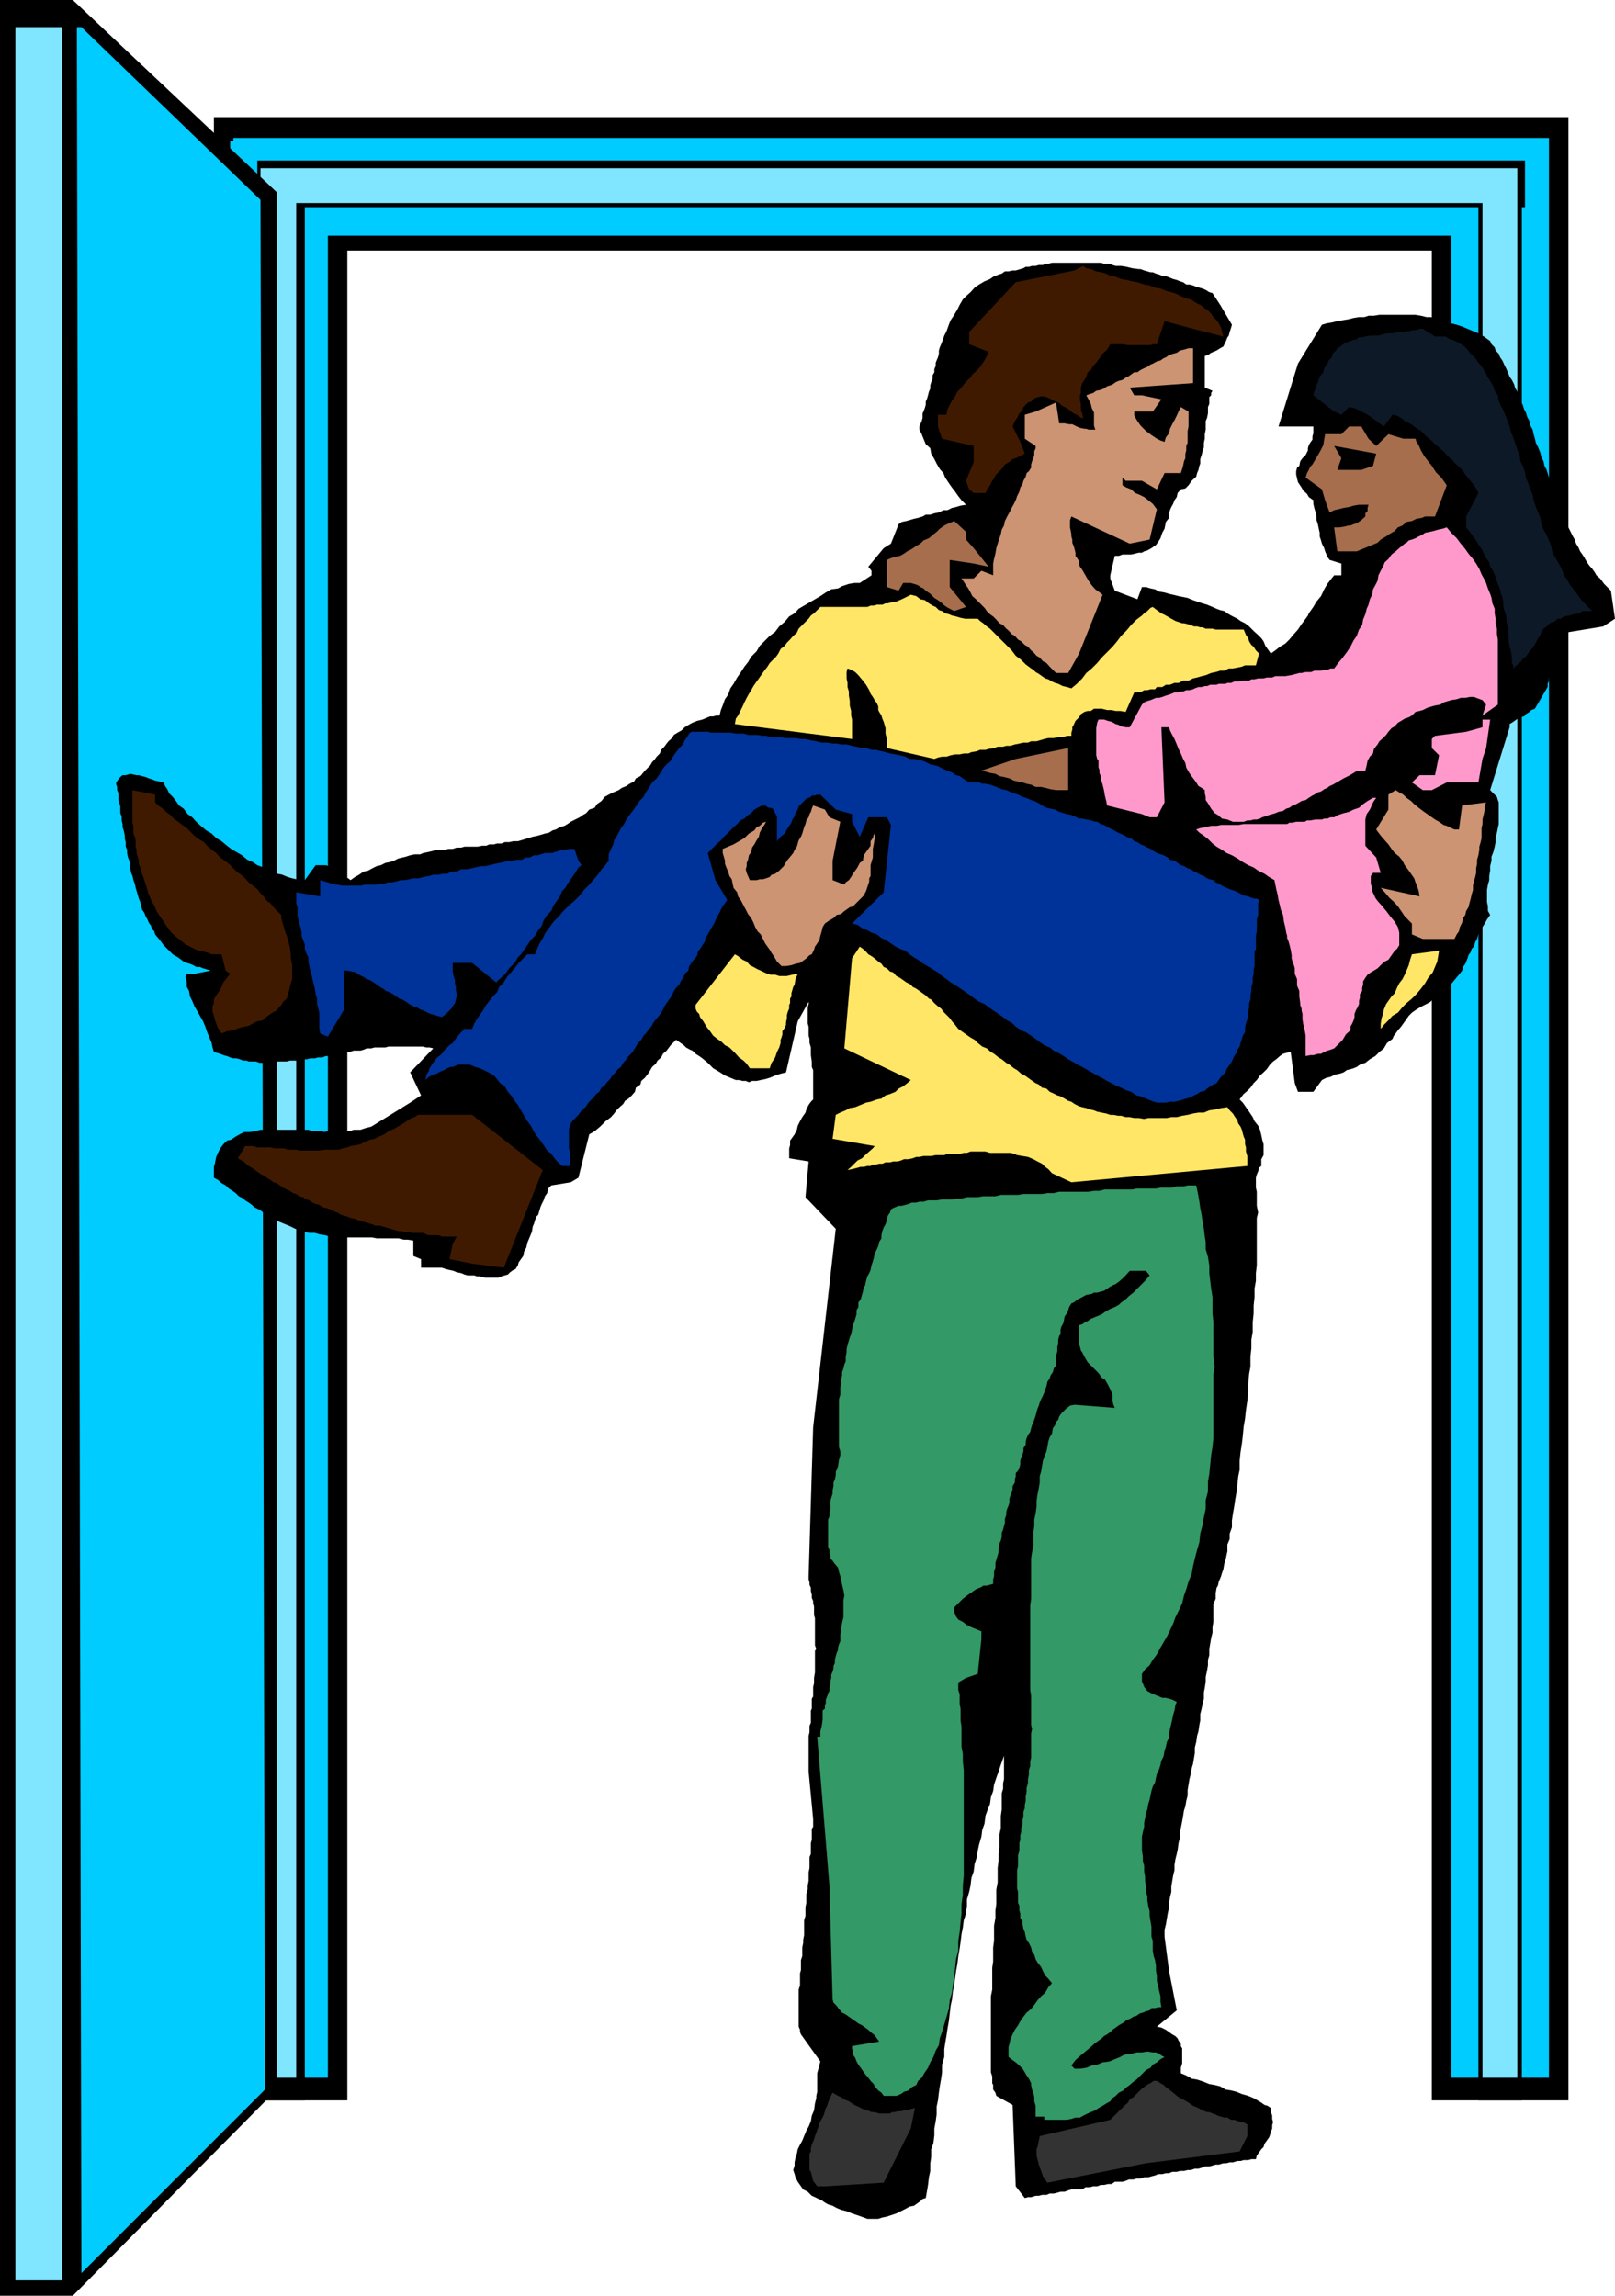
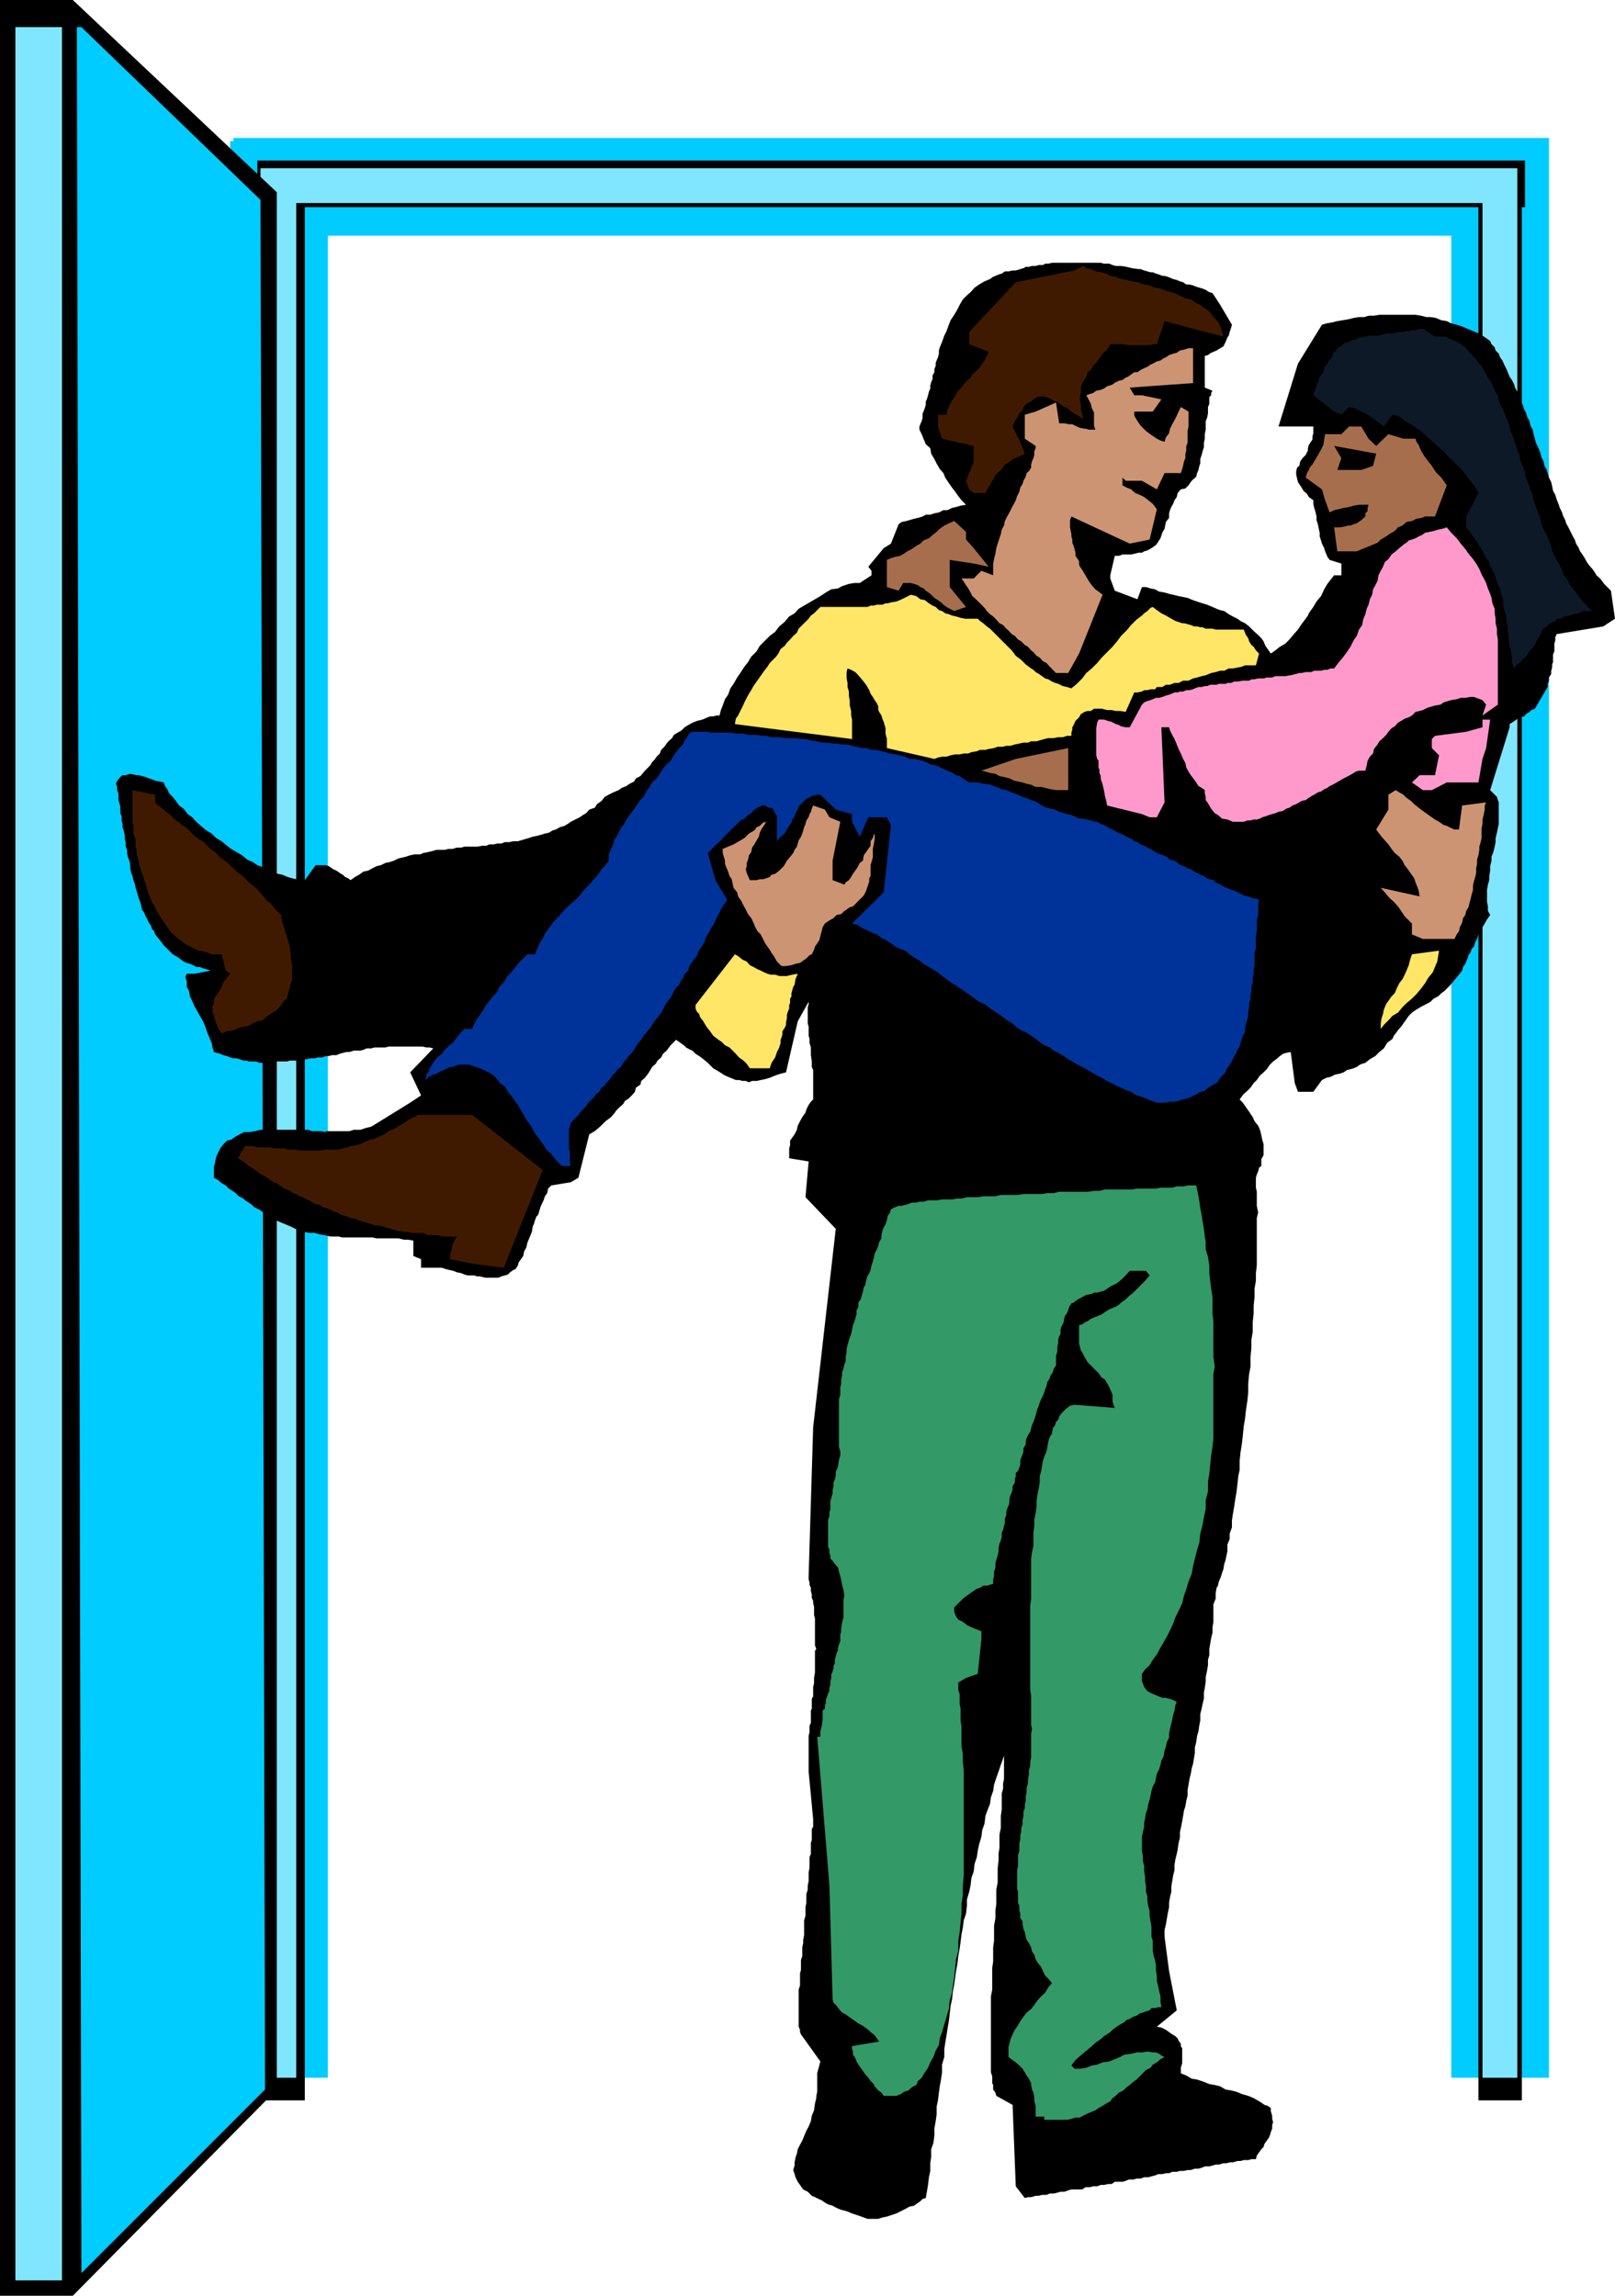
<svg xmlns="http://www.w3.org/2000/svg" width="357.102" height="507.602">
-   <path d="M316.602 25.902H346.8v438.5h-30.2v-409H76.8v409H47.3v-438.5h269.3" />
  <path fill="#0cf" d="M51.602 31.2h-.704v428.202H72.5v-407.3h248.398v407.3H342.5V30.5H51.602v.7" />
  <path d="M56.898 45.8V35.5H337.2v10.3h-.699v418.602h-9.602V45.801h-259.5v418.601h-10.5V45.801" />
  <path fill="#80e6ff" d="M60.2 37.2h-2.598v422.202H65.5v-414.5h262.3v414.5h7.7V37.2H60.2" />
  <path d="M0 0h16.102l45.097 42.5V462l-45.097 45.602H0V0" />
  <path fill="#0cf" d="M17 6h1l39.602 38.2 1 417.8L18 502.602 17 6" />
  <path fill="#80e6ff" d="M3.398 6H13.7v498.2H3.4V6" />
  <path d="m191 490.3-1.398-.5-1.204-.398-1.199-.5-1.199-.3-1-.403-.898-.5-1-.297-.704-.402-.699-.5-.699-.3-.8-.4-.7-.3-.898-.898-1-.5-.704-1-.5-.7-.5-1-.199-.703-.3-.898.3-1v-.7l.2-1 .3-.902.2-1 .5-1 .5-.898.402-1 .5-1.2.5-.902.5-1.199.199-1.2.5-1.198.2-1.5.3-1.2v-.5l.2-.902v-4.098l.698-2.601-4.296-6-.204-.5v-.5l-.296-.7v-8.199l.296-.902v-2.7l.204-.698v-2.2l.296-.902v-1.898l.204-1v-.7l.199-1v-3.3l.3-1v-1.903l.2-1v-1.898l.3-1v-.899l.2-1V414l.199-1v-2.398l.3-.7V407.5l.2-.7v-2.398l.3-.5V402.2l-1-10.5v-7.898l.2-.801v-1.398l.3-.7V378.2l.2-.398v-2.2l.3-.5V373l.2-.8V371l.2-1.2V365l.3-.398-.3-.801v-6l-.2-.7V355.2l-.2-.699v-.5l-.3-.7v-.698l-.2-.801v-.7l-.3-.699v-.5l-.2-.703v-.699l1-32.898 5-43.903-6.698-7 .699-7.898-4.301-.7v-2.199l.2-.703v-1l1-1.398.5-1 .198-.899.5-1 .5-.902.704-1 .199-.7.5-1 .5-.698.5-.5v-6.5l-.301-.7V234.7l-.2-1.398v-1.7l-.3-1v-.902l-.2-.699v-2l-.198-.7v-3.6l.199-.7v-.5l-2.403 4.3-2.597 11.302-1.2.3-1.203.399-1.199.5-1 .3-1 .2-.898.199h-1l-.7.3-.703-.3h-.699l-.8-.2h-.7l-2.398-1-1.403-.898-1.199-.703-1.199-1.2-1.2-1-.698-.5-.801-.5-.7-.7-.5-.198-.902-.5-.5-.5-1-.7-.699-.5-1.2 1.2-.902 1.199-.796.699-.403.8-.8.7-.399.7-.8.702-.4.7-.5.8-.698.899-.801.699-.2.8-1 .7-.203.902-.699.797-.699.703-.8.5-.4.7-.8.699-.7.699-.5.7-.698.8-1.204.902-1.199 1.2-1.199 1-1.2.699-2.402 9.601-1.699 1-4.3.7-.7.699-.199 1-.5.699-.3.902-.4.797-.3.703-.2.7-.3 1-.398.398-.301.8-.2.7-.3.7-.2 1.202-1 2.399-.203 1-.5.898-.199 1-.5.703-.5.7-.199.699-.5.8-.5.2-.7.5-.5.5-.698.199-.704.2-.699.3h-2.898l-1.2-.3h-.703l-.5-.2h-1.5l-.699-.2-.699-.3-1-.2-.7-.3-.902-.2-.796-.198-.903-.301h-4.597v-1.899l-1.704-.703v-3.398l-1.199-.2h-.898l-1.2-.3h-4.8l-1-.2h-6.7l-.703-.199H73l-1.2-.3-1.198-.2-1-.3h-1.204l-1-.2-.898-.5-1.2-.203-1-.5-1.198-.5-1.204-.5-.898-.398-1.2-.801-1-.398-1.198-1-1.403-.7-.5-.5-.699-.5-.8-.5-.4-.402-1-.5-.698-.7-.704-.5-.796-.5-.704-.698-.898-.5-.8-.7-.9-.5V258l.2-.7.3-1.5.4-.898.5-1 .698-.902.801-.8.903-.2 1-.7.898-.5 1-.5h1.2l1.198-.198 1.204-.301h10.597l.7.3H71l.8.2.4-.2h5.1l.9-.3h1.5l1.198-.399 1.204-.3 8.597-5.301 2.403-1.602-2.403-5.097 5.102-5.301-.801-.2h-.7l-.902-.199h-7.5l-.699.2h-2.398l-.7.199h-1l-.703.3-.699.2h-1.5l-.898.3h-.7l-.8.2-.7.199-.703.3h-1l-.699.2H72l-.7.3h-1l-.698.2h-1l-.704.2H66.5l-.7.3h-1.698l-.704.2H61l-.8.3h-2.802l-.796-.3H55l-.5-.2h-.7l-.8-.3-.7-.2h-.698l-.704-.2-.699-.3-.8-.2-.7-.3-1.398-.398-.301-1-.2-1-.5-1.2-.5-1.203-.402-1.199-.5-1.2-.699-1.198-.5-.903L43 222.5l-.5-1.2-.5-1-.2-1.198-.5-.903V217l-.3-1 .3-.7H43l3.602-.698-1-.301-.704-.2-.699-.3h-.8l-.7-.399-.699-.3-.7-.2-.698-.3-1.204-.903L38.2 211l-2-2-.898-1.2-1-1.198-.2-.7-.5-.5-.203-.703-.5-.699-.296-.7-.403-.698-.3-.801-.5-.7-.2-.902-.199-.797-.3-.703-.2-.699-.3-1-.2-.7-.2-.898-.3-.8-.2-.903L29 193l-.2-1v-.7l-.198-1-.301-.698-.2-1v-.7l-.3-.703v-1l-.2-.699v-.7l-.203-1-.296-.898v-.703l-.204-.797v-.902l-.296-.7v-1.5l-.204-.698-.199-.7v-1.5l-.3-.703V174l-.2-.5v-.5l.5-.7.403-.5.5-.398h.699l1-.3 1.398.3h.5l.7.2.8.199.7.3.703.2.699.3 1 .2.898.199.301.8.5.7.398.902.801.797.7.903.703 1 1 .699L41.5 180l1 .7.898 1 1 .902 1.204 1 1.199.699 1 1L49 186l1.2 1 .902.7 1.199.702 1.199.7 1.2 1 1.198.5 1 .699 1.403.5 1 .398.898.5 1.2.5 1 .203 1.203.5 1 .297.898.203h1l.898.2 2.403-3.301H72l.7.199 1 .7.698.3 1 .7.403.202.5.5.699.297.5.403 1-.7.898-.5 1-.703 1-.199.903-.5 1-.5.898-.2 1-.5 1-.198.903-.301 1-.5.898-.2.8-.199.9-.3 1-.2h1.198l.704-.3 1-.2.898-.203 1-.297h1.898l.704-.203h1l.898-.297h1l.7-.203h2.902l1-.199h.898l.7-.3h1l.698-.2h1l.704-.3h1l.898-.2h1l.7-.2 1-.3.698-.2.903-.3 1-.2.699-.198 1-.301.898-.2.801-.5.7-.199.902-.5 1-.3.699-.403.7-.5 2-1 .698-.5.704-.398.699-.801 1.199-.398.5-.801 1-.7.7-.902.902-.5 1-.5 1.199-.5.699-.5 1-.398.7-.5 1-.5.402-.7 1-.5 1-1.199 1.199-1.203.398-.699.5-.5.5-.7.7-.698.3-.801.7-.7.5-.699.402-.5.8-.703.399-.699.8-.5.9-.5.698-.7.801-.5.903-.5 1-.398 1.199-.3 1.199-.5.5-.2h.7l.698-.203h.704l.296-1.199.403-1 .5-1.398.699-1 .5-1.403.7-1 .8-1.398.7-1 .902-1.399.796-1 .704-1.203L167.3 144l.699-1.2 2.2-2.198 1.198-.903.903-1.199 1.199-1 1-1.2 1.2-.698.902-1 1.199-.7 1.2-.702 2.398-1.398 1.204-.801 1.199-.7 1.5-.198.898-.5 1.5-.5 1.2-.2h1.203l2.597-1.703v-1l-.699-.898 3.398-4.102 1.602-1 1.7-4.297.698-.5 1-.203.704-.199 1-.3.898-.2 1-.3.7-.4h1l.902-.3 1-.2 1-.5h.898l1-.5.898-.198 1-.301 1.204-.2-1-1-.704-.902-.699-1-.699-.898-.7-1-.8-1.2-.398-1-.801-.902-.7-1.199-.5-1-.703-1.2-.199-1.198-1-.903-.5-1.199-.398-1-.5-1v-.7l.199-.5.3-.698.2-.7v-1l.2-.402.3-.8.2-.7v-.7l.3-.698.2-.7.198-.8.301-.7V85.2l.2-.699.3-.7V83l.403-.7v-.698l.296-.7V80.2l.204-.5.296-.699.204-.8v-.7l.199-.7.3-.698.2-.5.5-1.403.5-1 .5-1.398.398-1 .801-1.2.7-1.199.5-1 .698-1.203.903-.898.8-.7.899-1 1-.699 1.2-.703 1.198-.5.704-.5.5-.199.699-.3.699-.2.7-.5h.8l.898-.2h.704l1-.3.699-.2.5-.3h.699l.7-.2h.8l.7-.198h.902l.5-.301h.699l.8-.2h10.797l.704.2h1.199l.699.3.7.2h1.198l1.204.199 1.199.3 1.5.2h.398l.801.3 1.398.4h.5l.704.3.699.2.699.3h.5l.7.2.5.202.698.297.801.203.7.297.703.203.699.5H263l.8.2.7.3 1.398.399.704.3.796.5.704.2 1.699 2.601 2.597 4.399-.199.699-.3.902-.2.797-.3.403-.399 1-.5 1-.7.398-.8.5-.7.3-.5.2-.698.5-.704.2v7l1.704.702-.301.5v.5l-.403.399v1.5l-.296.699v1.402l-.204 1-.296.7V95l-.204 1v1l-.199.902v1l-.3.899-.2.8-.3.899v1l-.2.5-.199.902-.3.7-.2.8-1 .899-.7 1-.698.699-1 .2-.704.8-.199.902-.5.7-.3.8-.399.7-.3.699-.2.699v1l-.7.902-.3 1.5-.5.899-.398 1.199-.5.8-.5.7-1 .7-.903.5-.699.202-.5.297h-.7l-.8.203-.898.2h-1.903l-.8.3h-.899l-1 4.297v.703l1 2.7 5 1.898 1-2.7h.898l1 .302 1 .199.903.5 1.199.199 1 .3.898.2 1.204.3 2 .4 1.199.5.898.3 1.2.402 1 .297 1.203.5.898.403.8.3.9.2 1 .699.902.5 1 .5.699.5 1 .5.898.699 1.2 1.2.8.702.7.7.5.699.402 1 .5.699.699 1 1-.7 1-.8 1.2-.7.902-.898 1-1.203.898-1 .8-1.199.9-1.2.5-.698.198-.5.5-.7.5-.703.704-1.199 1-1.2.699-1.5.699-1.198.7-.903.8-1h1.602v-2.597L294 123.8l-.5-.7-.2-.5-.3-.699-.2-.703-.5-1-.198-.699-.301-.898v-.801l-.2-.899-.203-1-.296-.902v-.8l-.204-.9-.296-1-.204-.898v-.8l-1-.7-.398-.703-.8-.699-.4-.7-.8-1.198-.2-.801-.198-.899v-.703l.199-.797.5-.402.199-1 .5-.7.7-.698.5-1v-.5l.198-.7.301-.5.5-.703V96.5l.2-.7v-1.5h-7.7L287 80.403l5.3-8.601 1-.301 1.2-.2 1.2-.3 1.198-.2 1.204-.198 1.199-.301 1.199-.2h1.2l.902-.3h1.199l1.199-.2h8l1.2.2 1.198.3h.903l1.199.2 1.2.5 1.198.199 1 .5 1.204.3 1.199.4 3.597 1.5 1.204.702 1.398 1 .3.7.7.699.2.699.698.7.301.8.5.7.403.902.5 1 .296.699.403 1 .5.699.5 1 .199.7.5.902.3 1 .4 1 .5.898.3 1 .398.7.301 1 .5.902.2 1 .5.898.203 1 .296 1 .204.902.5 1 .5 1.2.199.898.5 1 .199 1 .5.902.2.7.3 1 .5 1 .2.898.198 1 .5.902.301 1 .403 1 .296.899.5 1 .204.699.5 1 .199.7.5.902 1 2 .398.699.301.898.5.801.398.902.5.7.5.8.5.899.5.699.704.8.5.7.398.7.8.702.4.5.5.7 1.5 1.5.902 6.199-2.602 1.699-10.3 1.7-.302.702v.7l-.199.699V144l-.3.7v1.702l-.2.5v.7l-.199.699V149l-.5.8v.7l-.3.7v.702l-2.098 3.598-.704 1.2-.796.3-.403.402-.8.5-.399.5-1 .2-1.398 1-.801.5v.699l-4.301 13.898.7.703.8.797.2.703.198.5v4.797l-.199.903-.199 1-.3 1.199v.898l-.2 1-.3 1.203-.4 1v.899l-.3 1.199v1l-.2 1.2v.902l-.3 1-.2 1.199v2.601l.2 1v1l.5.899-.7 1-.5.898-.5.801-.402.902-.5.7-.296 1-.403.699-.3 1-.5.5-.2.699-.5.7-.199.702-.3.7-.2.5-.5.699-.2.8-.698.899-1 1.2-1 1.202-1.204 1.2-.699.5-.699.699-1 .5-.7.699-.902.5-1 .5-1.199.7-1 .702-.699.7-.7 1-1 1.398-.698.8-.5.7-.403.5-.3.7-1.2.902L306 231.8l-1 .8-.898.899-1.204.7-1 .8-.699.2-.5.202-.699.5-.7.297-.698.203-.801.2-.7.5-.902.3-1 .2-1 .5-.898.199-1 .5-1.903 2.601H287l-.7-1.902-.902-6.898-1 .199-.699.199-.699.5-.8.7-.7.5-.7.702-.698 1-.704.7-.796.699-.704 1-.699.699-.699 1-.7.7-.8.702-.398.5-.5.7.699.699 1.398 2L277 247l.398.902.801 1 .403.899.296 1.199.204 1 .296 1v2.402l-.5.899v1.5l-.5.398-.199.801-.3.7-.2.702v2.2l.2.898v3.102l.3 1.5-.3 1.199v10.5l-.2 1.699v1.7l-.3 1.702v1.899l-.2 1.898v1.703l-.199 1.899v2.199l-.3 1.7v1.902l-.2 1.898v2.2l-.3 1.6-.2 2.2v1.902l-.2 1.899-.3 2-.2 1.898-.3 1.703-.2 2.098-.198 1.7-.301 1.902-.2 1.898v2l-.3 1.402-.2 1.899-.203 1.699-.296 1.7-.204 1.402-.296 1.699-.204 1.398v1.5l-.5 1.403v1.199l-.5 1.199v1.5l-.199.902-.199 1-.3.899-.2 1.199-.3.8-.2.7-.2.5-.3.7-.2.902-.3.5-.2 1.199v1.199l-.5 1.2v3.902l-.198 1.199V361l-.301 1.2-.2 1.202-.203 1.2V366l-.296 1v1.2l-.204 1.202-.296 1.399v1l-.204 1.398-.199 1v1.403l-.3 1.199-.2 1-.3 1.199v1.402l-.2 1-.199 1.399-.3 1-.2 1.398-.3 1.203v1.2l-.4 2.398-.3 1-.2 1.2-.3 1.202-.398 2.399V397l-.301 1.2-.2 1.202-.3.899-.2 1.199-.203 1.2-.296 1.5-.204.902v1.199l-.296 1.199-.204 1.5-.199.902-.3 1.2-.2 1.199v1.199l-.3 1.2-.2 1.202-.199 1.2v1.199l-.3 1.199-.2 1.2v1l-.3 1.402-.4 2.398-.3 1.2v1.5l1 7.6 1.7 8.7-4.4 3.602 1 .199 1 .5 1.4 1 .698.398.5.5.204.5.5.703v.5l.296.5v3.297l-.296 1v1.203l1.199.5 1.199.7 1.2.199 1.5.5 1.198.5 1.204.199 1.199.3 1.199.7 1.2.2 1.198.3 1.204.5 1.398.402 1.2.5 1.198.7.5.3.704.5.699.2.699.5v.699l.3 1v.699l.2.7-.2.702v.7l-.3.8-.2.7-.198.5-1 1.398-.204.7-.5.5-.5.702-.5.7-.199.8h-1l-.699.2h-1l-.7.199h-.698l-1 .3h-.704l-.699.2h-.699l-1 .3h-.7l-.698.2-.704.199h-1l-.699.3-.699.2h-.8l-.9.3h-.698l-.801.2h-.903l-.699.2h-1l-.699.3h-.7l-.8.2h-.898l-.704.3-.796.2-.704.202H253l-.8.297h-.9l-.698.203h-1l-.704.297-.699.203H246.5l-.7.5h-.8l-.898.2h-.704l-.796.3h-.903l-.699.2h-1l-.7.5h-2.402l-.699.199-.8.3h-.899l-.7.2-.8.199h-.898l-.704.3h-1l-.699.2H229l-1 .3h-.7l-.698.2-2-2.598-.704-18-3.597-2-.2-.703-.5-.699v-1l-.203-.398v-1.5l-.296-.903v-16.797l.296-1.5v-4.8l.204-1.403v-3.097l.199-1.5V425.8l.3-1.7v-1.699l.2-1.402v-3.2l.3-1.6V413l.2-1.598v-1.5L221 408.5v-2.898l.3-1.403V401.5l.2-1.398V396.5l.3-1v-1.2l.2-.898v-5.601l.2-.2-.4 1.2-.5 1.398-.5 1.5-.5 1.403-.5 1.5-.198 1.398-.5 1.402-.204 1.5-.5 1.2-.5 1.398-.199 1.7-.5 1.402-.199 1.5-.5 1.699-.3 1.398-.2 1.403-.5 1.5-.2 1.699-.5 1.398-.198 1.703-.301 1.399-.5 1.699v1.402l-.2 1.7-.5 1.5-.203 1.597-.296 1.5-.204 1.703-.199 1.399-.3 1.699-.2 1.7-.3 1.6-.2 1.5-.199 1.4-.3 1.702-.2 1.7-.3 1.398-.2 1.7-.2 1.702-.3 1.7-.2 1.398-.3 1.7-.2 1.402v1.699l-.5 1.699v1.7l-.198 1.402-.301 1.699-.2 1.398-.203 1.703-.296 1.399v1.699l-.204 1.5-.296 1.602v1.5l-.204 1.699-.5 1.398v1.703l-.199 1.399V480l-.3 1.402-.2 1.7L205 484.3l-.3 1.699-.7.2-.5.5-1.398 1-1 .202-.903.5-2 1-1.199.399-.898.3-1 .2-.903.3h-2.398l-.801-.3" />
-   <path fill="#333" d="m180.7 483.402-.9-1.203-.3-1.199-.2-.8-.3-.4v-3.6l.3-.5v-.7l.2-.8.3-.7.2-.5.2-.7.3-.698.2-.7.3-.703.2-.797.198-.402.5-.8.301-.7.2-.7.203-.698.296-.5.204-.7.5-1.203.5-1 .5.301.699.402.699.297.7.5 1 .403 1.198.8.903.399 1 .5 1 .3.898.399h.7l1 .3h2.402l.5-.3h.5l.699-.2h.7l.698-.198h.704l.796-.301.903-.2-.903 4.5-6 12-13 .801H180.7m50.902-.8-.5-.7-.5-.703-.204-.699-.199-.5-.5-1.398-.3-1.2-.2-.8v-1.403l.2-.5.3-1.398.2-1 15.601-3.602 2.398-2.398.704-.7.796-.699.403-.703.8-.5 1.899-1.898 1.398-1 .5-.2.704-.5h.699l.8.5.7.399.5.5.699.5.898.7 1.204 1 1 .5 1.199.702 1 .7 1.199.5.898.5 1 .398h.5l.704.3.699.2.5.3 1.398.4h.7l.8.5h.7l.902.3 1 .2 1 .5v2.6l-1.7 3.4-20.703 2.6-21.796 4.302" />
  <path fill="#396" d="M230.898 468.7v-.7H229v-2.398l-.3-1v-.903l-.2-1-.3-.699-.2-1v-.398l-.5-1-.5-.7-.398-.703-.5-.797-.704-.703-.796-.699-.704-.5-.898-.7v-2.198l.2-.7.198-.902.5-1.2.5-1 .704-1 .5-.898.699-1L227 445l1-.8.7-.9.698-1 .801-.898.903-.8.699-1.2.8-.902-.8-1-.7-.7-.5-1-.402-.898-.8-1-.399-.703-.3-1-.5-.699-.2-.898-.5-1-.5-.7-.2-.703-.198-1-.301-.699-.2-1v-.7l-.5-.698v-1l-.203-.7v-1l-.296-.703v-2.398l-.204-.7V413.5l.204-.898v-2.403l.296-1V407.5l.204-.7v-1l.199-.698v-.903l.3-.797v-.902l.2-1v-.898l.3-.801v-.7l.2-.902v-1l.199-1v-.898l.3-1v-.899l.2-1v-1l.3-.902v-1l.2-.898V383.3l.2-1-.2-.899v-6.5l-.2-1.203V355l.2-1.5v-8.898l.2-1.403.3-1.398v-2.899l.2-1.5V336l.3-1.398.2-1.5v-1.2l.198-1.402.301-1.5.2-1.2v-1.398l.3-1 .2-1.203.203-1.199.296-.898.5-1.2.204-1 .199-1.203.3-.898.5-.801.2-1.2.5-.698.199-.7.5-.5.2-.703.5-.699 1-1 .902-.7 1-.198 8.898.699-.3-.7-.2-.8v-1.399l-.5-1.203-.5-1-.7-1.199-.698-.398-.704-1-1.699-1.7-.699-.703-.7-1.199-.5-1-.3-.398-.2-.801-.198-.7V293l.699-.2.699-.5.5-.198.7-.5 1.198-.5 1.204-.5 1-.7.898-.5 1-.402.898-.5.5-.5 1-.7.704-.698 1-.801.699-.7.898-.902 1-1 1-1.199-.8-1H249.8l-.903 1-.699.7-.8.702-.7.5-.699.297-.7.403-.698.5-.5.3-.704.2-.796.199h-.704l-.5.3-1.199.2-.898.5-1 .5-.903.699-.5.2-.5.8-.199.7-.3.702-.5.7-.2 1.199-.199.5-.3.5-.2.699v1l-.3.402-.2.797v.703l-.2.899v1l-.3 1v2.101l-.5.7-.2.8-.5.7-.198.699-.5.699-.204 1-.296.7-.204.702-.296.7-.403.8-.3.7-.2.699-.3.699-.2.7-.199.8-.3.902-.2.5-.3.7-.2.699-.2.8-.5.7-.3.699-.2.7v.702l-.5.797v.703l-.198.7-.301.699-.2.699v.8l-.203.7-.296.7-.5.5v.702l-.204.7v.699l-.5.8v.7l-.199.699-.3.7-.2.702v.797l-.199.703-.3.7-.2.699V335l-.3.8v.9l-.2.702-.2.797-.3.703v.899l-.2.8-.3.7-.2.898v1l-.198.703-.301 1-.2.7v1l-.3.898v1l-.2.7v1l-.703.202-.699.2h-.8l-.399.3-1.2.5-2 1.399-.902.699-1 1-.898.902v1l.398 1 .5.7 1 .5.903.699 1 .5 1 .398 1.199.5v1.703l-.8 7.7-2.598.898-1.704 1v1.7l.301.902v2.199l.2 1v2.601l.203 1.399v4.398l.296 1.602v1.699l.204 1.902V414.7l-.204 2.203V419l-.296 2v2.102l-.204 1.898-.199 2.2-.3 1.902v2.199l-.5 1.898-.2 1.903L211 437l-.3 2-.2 1.602-.5 1.699-.2 1.898-.5 1.703-1 3.399-.5 1.398-.198 1.5-.704 1.203-.5 1.399L205.7 456l-.5 1.2-.699 1-.7 1.202-.8.7-.398.898-1 .5-.704.7-1 .3-.699.5-1 .402h-2.8l-.5-.703-.7-.5-.8-.898-.2-.5-.699-.7-.5-.699-.7-.8-.5-.7-.5-.703-.5-.699-.402-.7-.296-.8-.5-.7v-.698l-.204-.7v-.5l6-1-.5-.703-.5-.699-.898-.7-.5-.5-1.398-1-.801-.398-.403-.3-1-.7-1.398-1-.8-.402-.7-.8-.5-.7-.7-.7-.198-.698-.704-25.2L180.7 384h.7v-1.2l.3-1.198.2-1.403v-2l.5-.398V377l.203-.398v-.801l.296-.7.204-.699.296-.5v-.703l.204-.699v-.7l.199-.8v-.7l.3-.698.2-.7v-.5l.3-.703V367l.2-.8.199-.7.3-.7v-.5l.2-.698.3-.7v-1.5l.2-.703V360l.2-1.2.3-1.198V353.8l.2-1-.2-1.2-.3-1.199-.2-1-.2-.902-.3-1-.2-.898-.698-.801-.5-.7-.5-.5v-.699l-.204-.5v-.703l-.296-.699v-6l.296-.7v-1l.204-.5v-1.898l.199-.703.3-1v-.699l.2-.898v-.801l.3-.7.2-.902v-.797L185 325l.3-.8.2-1.4.3-1v-.898l-.3-1v-10.5l.3-1V306.7l.2-.699v-1l.2-.898v-.7l.3-.8.2-.903.3-.699v-1l.2-1v-.7l.198-.898.301-1 .2-.703.3-.699.2-1 .203-1 .296-.7.204-.698.296-1v-.903l.403-.699v-1l.5-.7.3-1 .2-.698.199-1 .3-.403.2-1 .3-1 .4-.699.3-.7.2-1 .3-.898.2-.703.198-1 .5-1 .301-.699.2-.898.5-.801v-.7l.203-.902.296-.797.403-.703.3-.898.2-1 .5-.7.199-.699.5-.3.5-.2.7-.3h.698l.801-.2.7-.203.703-.297h1l.699-.203h.898l1-.297h1.903l1.199-.203h2.199l1.2-.199h.902l1.199-.3h2.398l1.2-.2h2.703l1.199-.3h3.8l1.2-.2h4.097l1.204-.2H233l1.2-.3h6.5l1.198-.2h1.204l1.199-.3h6l1-.2h4.3l1-.198h2.598l1-.301h1.602l.8-.2h1.899l.2.899.3 1.5.2 1.2.198 1.402.301 1.5.2 1.398.3 1.7.2 1.702.203 1.2v1.597l.5 1.703.296 1.899v1.699l.204 1.7.199 1.702.3 1.899v3.601l.2 1.899V300l.3 2.2-.3 1.6V318l-.2 1.902-.3 1.899-.2 2-.203 2.101-.296 1.7v2.199l-.5 1.898v1.903l-.403 1.898-.3 1.7-.5 1.902-.2 1.898-.5 1.7-.5 1.902-.398 1.699L263.5 348l-.7 1.7-.5 1.702-.5 1.399-.402 1.699-.796 1.7-.704 1.402-.5 1.398-.699 1.5-.699 1.402-1.398 2.399-.801 1.5-.903 1.199-.699 1.2-1 .902-.699 1v1.699l.2.398.3.801.7.902.902.5 2.398 1h.8l1.4.399 1 .5-.302.699-.199 1.2-.3 1-.2 1-.199.902-.3 1.199-.2 1v.898l-.5 1-.2 1-.3.903-.2 1.199-.5 1-.198.898-.301 1-.5 1-.2.903-.203 1-.5.898-.296 1-.204 1-.199.902-.3 1-.2 1.2-.3.699-.2 1.199-.199 1v.902l-.3 1.2-.2 1v3.097l.2 1.203v1l.3 1.2v1.199l.2 1.199v.902l.198 1.2v1.199l.301 1v.898l.2 1.203.3 1.2v1l.2 1.199.203 1.199v2.2l.296.902v2.199l.204 1.199.296.902.204 1.2v1.199l.199 1V438l.3 1.2.2 1 .3 1.202v1.2l.2 1.199h-.7l-.703.199h-.796l-.403.5-.8.2-.7.3-.699.2-.7.5-.698.202-.801.5-.7.2-.5.5-1.203.699-1.398 1-.5.5-.7.5-.698.398-.5.5-1.403 1-1 .903-2.398 2-1 .898-.903 1.2.704.702h1.199l1.398-.203 1.2-.5 1.203-.199 1.199-.5 1.5-.2 2.398-1 .903-.5 1.5-.198 1.199-.301h1.199l1.2-.2 1.198.2h.704l.699.3.699.5.5.2-.898.5-.801.699-.903.5-.5.7-1 .5-.699.702-1.398 1.399-.7.5-.8.699-.7.5-.703.7-1 .5-.699.702-.699.5-.5.7-.898.5-.801.5-.903.5-.699.5-1 .398-.699.3-1 .5-.7.4h-1l-.902.3-1 .2h-5" />
  <path fill="#401a00" d="m104.398 279.402-5-1 .704-3.402.898-1.598h-3.3l-.7-.3h-2.398l-1-.5h-2.403l-1-.2H89.5l-.7-.203h-.698l-1-.297-.704-.203-1-.297-.699-.203L84 271h-1l-.7-.3-.698-.2-1-.3-.704-.2-.699-.2-.699-.3-1-.2-.7-.3-.698-.2-.704-.198-.796-.5-.903-.301-.699-.399-.8-.3-.9-.2-.698-.5-.801-.203-.7-.297-.703-.5-.699-.203-.699-.5-.8-.199-.7-.5-.7-.2-.698-.5-.704-.3-.796-.398-.704-.5-.699-.5-.699-.2-.7-.5-.8-.5-.7-.5-.5-.203-.698-.5-.704-.5-.699-.5-.699-.398-1.2-1-1.198-.7 1.597-2.699h1.7l1 .297H59.8l.898.203h2.2l.703.297H65.5l.7.203h4.402l1.199-.203h3.097l.903-.297 1-.203.699-.297 1.2-.203 1-.199.902-.5 1.199-.5 1-.2 1-.5 1.199-.5.898-.698 1.204-.5 1.199-.7 1.199-.703.7-.5.8-.5.7-.199.698-.5h12L120 258.7l-8.602 21.6-7-.898" />
-   <path fill="#ffe666" d="m236.898 261.402-4.296-2-.801-.902-.7-.5-.703-.7-1-.5-.898-.5-1.2-.5-1.198-.198-1.204-.2-.699-.3-.8-.2h-4.5l-1-.3h-3.297l-.801.3h-.7l-.703.2H209.5l-.7.3h-1.902l-1 .2H204.2l-.898.199h-.7l-.8.3-.903.2h-1l-.699.3-.699.2h-1l-.7.199h-1l-.698.3h-.704l-.699.2h-.7l-.5.3h-.7l-.8.2h-.7l-.698.2-1.204.3-1 .2.801-.7.7-.7.703-.698 1-.5.699-.7.898-.8.801-.7.398-.5-9.296-1.601.699-5.301 1-.5 1.199-.5.898-.5 1.204-.2 2.398-1 1-.198 1.398-.5 1-.2.903-.703 1-.297 1.199-.5.7-.703 1-.5.902-.699.796-.7-14.699-7 1.7-19.898 1.703-2.601.699.5.5.398.699.801.7.402.698.5.801.7.7.5.5.699.703.3.699.7.699.199.7.8.8.4 1.398 1 1 .5.403.5.8.402 2.098 1.5.7.699.5.199.703.8.796.7.704.5.5.7.699.702.699.7.5.699.7.8.698.899.704.5 1 .7 1 .702.898.5.7.7 1 .8 1 .399.902.8.699.399 1 .8.699.4 1 .8.7.402 1 .797.698.403.903.8.8.399 1.399 1 1 .699.7.3.698.7 1 .2.704.702.699.297 1 .5.699.203.898.5.801.5.7.2.703.5 1 .5.699.199.898.199.801.3.898.2.704.3 2 .4.898.3h.7l1 .2h.698l1 .3h.903l1 .2h1l1.199.202.898-.203H258l1-.199h1.2l1.198-.3 1.204-.2 1.199-.3L265 246h1.2l1.198-.5 1.403-.2L270 245l1.398-.2.5.7.704.7.5.8.5.7.199.702.5.7.3.699.2.8.199.7.3.699v1l.2.7v.902l.3 1v2.199l-38.902 3.601" />
  <path fill="#039" d="m124.3 257.8-.902-.8-.796-.898-.704-1-.898-.7-.8-1.203-.7-1-.7-.898-.698-1-.704-1.399-.796-1-.704-1.203-1.398-2.398-.7-.899-.8-1.203-.7-.797-.698-1.203-1-.699-.704-.898-.699-.801-1.199-.7-1-.5-.898-.402-1-.297-1.204-.5h-2.597l-1.2.5h-.5l-.703.297-.699.403-.8.3-.899.5-.7.2-1 .5-.698.699.199-1.2.5-.699.199-.703.5-.797 1-1.402 1.2-1 .5-.7 1.198-1.198.704-.5.5-.7.699-.902.699-.8.7-.7h1.698l.5-1.2.5-.898.704-1 .699-1 .699-1.203.7-.898.8-1 .898-.899.5-1.203 1-1 .704-1.199.898-1 1-1.2.7-.898 1.902-1.902h1.699l.3-.8.399-.9.3-.698.5-.801.4-.7.3-.699.5-.703.398-.5 1-1.398 1.204-1.2 1-1.199 1.199-1.203 1.199-1 1.2-1.199.902-1.2 1.199-1.198 1.199-1.403 1-1.199.5-.8.7-.7.5-.7.402-.5v-1.398l.296-.703.204-.5.5-1 .199-.898.5-.801.5-.898.5-1 .699-.903.5-1 .7-1 .698-.898.704-1 .796-1.2.903-.902.5-1 .699-1 .7-1.199 1-.898.698-1 .704-1.2.796-.902.903-.8.5-.9.699-1 .7-.898.8-.8.398-.903.5-.699.5-.8.5-.4h3.602l.7.2h4.3l1.2.2h1.698l1 .3h2.102l1 .2h.898l1.204.3h2l1.199.2h2.097l1.204.202h1l1.199.297 1.199.203 1.2.297h1.198l1.204.203H185l1 .2h1.2l1.198.3 1 .2 1.204.3h.898l1.2.399h1l1.198.3.903.2 1 .3 1.199.2 1 .199 1.2.3.902.5h1l.898.2 1 .2.7.3 1 .5.902.2.796.202.903.5.699.297 1 .403.7.3.698.5.801.2.7.5.703.5.699.398h2.199l.7.3h.698l1 .2.903.3 1 .4.699.3 1 .2.7.3 1 .402.902.297 1 .5.699.203 1.199.5.7.2 1 .5.698.5 1 .5.903.199 1 .199.898.5 1 .3.7.2 1 .2.703.3 1 .5h.699l.898.2 1 .202 1 .297h.403l.796.5.704.203 1.199.7.699.3 1.2.7 1.198.5 1.204.699.699.199.5.5.699.2.7.5.8.3.7.402.698.297.704.5.699.403.8.3.7.2.898.5.5.5 1 .199.7.5.703.5.699.199.8.5.7.2.699.5.7.3.698.402.801.297.7.5.5.203.902.2.5.5.699.3 1.2.7 1.198.5 1.204.398 1 .5.898.5 1 .2.7.3.698.2h.5l.5.3-.199.7v2.6l-.3 1v2.602l-.2 1v2.899l-.3.699v3.102l-.2.699v1l-.199.898v1l-.3 1v.903l-.2 1V221l-.3.8v.9l-.2 1v.902l-.2.8-.3.899-.2 1v.898l-.5.801-.198.7-.301.902-.2.8-.5.7-.203.699-.5.699-.296.7-.403.8-.5.7-.5.702-.199.7-1.2 1.199-.8 1.199-.7.3-.698.4-.704.5-.5.5-1 .202-.699.5-.699.297-.7.403-1 .3-.698.2-1 .3-.903.2h-1l-.898.199h-2l-1.2-.399-1.203-.5-1.199-.5-.898-.203-1.2-.797-1.203-.402-1-.5-1.199-.5-.898-.5-1-.5-1.2-.7-1-.5-1.203-.698-.898-.5-1.2-.7-1-.5-1.198-.703-.903-.5-1-.699-1.199-.7-1-.5-.898-.698-1.204-.5-1-.7-.898-.703-1-.699-1.2-.8-1-.4-1.198-.8-.704-.7-1.199-.698-.898-.7-1-.703-1.2-.797-1-.703-.902-.699-1.199-.5-1-.7-.898-.698-1-.7-1.204-.8-1-.7-1.199-.703-.898-.699-1-.7-.903-.8-1.199-.7-.8-.5-1.2-.698-.898-.7-1.2-.703-1-.699-.902-.8-1.199-.4-1-.5-1-.698-1.2-.801-.902-.399-1-.8-1.199-.403-.898-.5-1.2-.5-1-.699-1.203-.3 7-6.9L197 182.403l-.898-1.703H192l-1.898 4.3-1.704-3.3V180l-3.597-1-3.403-3.3h-.699l-.5.202h-.699l-.2.297-1 .403-1.698 1.699-.204.699-.5.8-.199.7-.5.7-.199.702-.5.7-.5.8-.5.899-.898.699-.801 1v-5.5l-.403-.7-.5-1-.5-.198h-.5l-.699-.5h-.699l-1 .5-.7.398-.698.8-.704.4-.796.8-.903.402-.699.797-.8.703-2.098 2.098-.704.8-.796.7-.704.7-.699.702-.699.7 1.7 6 2.6 4.398-.5.7-.5.702-.402.7-.296.699-.5.8-.403.899-.3.7-.5.8-.399.7-.5.902-.5.8-.2.899-.5.699-.5.8-.5.7-.198.902-.704.797-.5.703-.5.7-.199 1-.8.699-.2.699-.699 1-.3.7-.7.702-.5.7-.398 1-1.5 2.097-.5 1-.403.703-.5.7-.699.8-.5.7-.5.898-.7.8-.5.7-.5.5-.5.902-.698.7-.5.8-.403.7-.5.699-.699.699-.5.7-.7.8-.5.902-.698.5-.5.7-.704.699-.5.8-.699.7-.5.699-.699.5-.5.902-.7.5-.5.7-1.198 1.199-.5.8-.704.7-.5.5-.5.699-1.199 1.2-.5.702-.199.7-.2.5v4.3l.2.7v2.199l.2 1h-1.9" />
  <path fill="#ffe666" d="m165.8 236.2-.698-1-.704-.7-1-.7-.699-.8-1.398-1.398-1-.5-.7-.7-1-.703-.902-.699-.699-1-.8-1-.7-1.2-.7-.898-.198-.703-.5-.5-.301-.699v-.8L162.5 211l.7.402 1 .797.902.403.699.8.8.399.899.5.7.3.8.399.7.3.698.2h1l.903.3H174l1.2-.3 1.198-.2-.5 1.2-.199 1.2-.3.5-.2.702-.199.7v.699l-.3.5v1l-.2.398V223l-.3.7-.2.702v.7l-.2 1v.5l-.3.699-.5.699v.7l-.2.702-.198.5v.7l-.301 1-.5 1-.403 1.199-.796 1.199-.403 1.2h-4.398" />
-   <path fill="#f9c" d="M288.7 233.5V229l-.2-1.2-.3-1.198-.2-1.2V224.2l-.2-.797V223l-.3-.8v-.4l-.2-1.5v-1.198l-.3-.7-.2-.5V216.5l-.5-1.2v-1.198l-.198-.7-.301-.8-.2-.7v-.703l-.203-1.199-.296-1.2-.204-.698-.296-.7v-.5l-.204-.703L284.2 205l-.3-1.2-.2-1.5-.5-1.198-.199-.903-.3-1.199-.2-1.2-.3-1.198-.4-2-1.198-.7-1-.703-1.403-.699-1-.7-1.199-.5-1.2-.698-1.198-.801-1.204-.7-1.199-.5-1-.699-1.2-.702-.898-.699-1-1-.903-.7-1-.698-.699-.7.898-.3 1.204-.2 1.199-.3H269l1-.2h3.8l1.2-.203h9.602l.5-.297h.699l.8-.203h1.899l.5-.297h.7l1.198-.203h1.403l.5-.199h.699l.7-.3h.8l.898-.5 1.204-.4 1.199-.3 1-.5 1.199-.398.898-.801 1-.7 1.204-.699h.699l-.5.7-.403.699-.296.8-.204.399-.699 1-.3 1.2v5.8l2.402 2.602 1 3.398h-1.7l-.5.7v1.702l.297.899V197l.403.8.3.7.5.7.899 1 1 1.202.898 1.2 1 1.199.704 1.199.296 1.2v2.8l-.5.8-.5.4-1.398 2-.8.402-.4.3-1.198 1.2-.801.5-.7.398-.703.5-.5.7-.5.8v.7l-.199.702v.7l-.5.699v.8l-.199.7V222l-.3.7-.4.702-.3.797v.703l-.2.7-.3.699-.398.699v.8l-1 .9-.704 1.202-1.898 1.899-.8.3-.7.2-.7.3-.698.399h-.704l-1 .3h-.699l-1 .2" />
  <path fill="#401a00" d="m49 228.5-.8-1.2-.4-1-.3-.898-.2-.8-.3-.903V222.5l.3-.7v-.8l.2-.398.5-.801.5-.7.5-.902.398-1 .801-1 .7-.898-1-.7L49 211h-2.2l-.698-.3-.704-.2-1-.3h-.5l-.5-.2L41 208.8l-1.2-1-.902-.698-1-.903L37 205l-.8-1.2-.7-1-.898-1.398-.5-1.203-.5-.797-.204-.402-.296-.8-.204-.4-.296-1-.204-.698-.199-.7-.3-.8-.2-.7-.3-.703-.399-1.398-.3-.801v-.7l-.2-.698-.3-1v-.7l-.2-.703v-1.398l-.2-.801-.3-.7v-1.698l-.2-.7V174.7l5 1v1.703l.7.7 1 .699.7.699 1 .7.698.8 1 .7.903.702 1 .7L43 184.8l.898.699 1.204.7.699.8 1 .902 1 .7.898 1 1 .699.903.699.796.8.903.9 1 .702.898.797.801.903.898.699 1 .8.704.899.699.7.699 1 .8.5.7.902.7.8 1 .899v.7l.198.8.204.7.296.902.204.797.296.703.204.7.199.699.3 1.199.2 1.5v.902l.3 1.5v3.098l-.3.902-.5 2-.2.7-.203.699-.796.699-.403.7-.5.5-.5.702-1 .5-1.398 1-.7.7-1.203.199-1 .5-.898.5-1 .199-1.2.3-1.198.5-1.403.2-1.199.5" />
-   <path fill="#039" d="m70.8 228.5-.198-1.2v-3.398L70.3 222.7l-.2-.898v-1l-.3-1-.2-1.2-.203-.902-.296-1.199-.204-1-.296-.898-.204-1-.199-1v-.903l-.5-1-.3-.898v-1l-.399-1-.3-.899v-.703l-.2-1-.3-1-.2-.898-.2-.7v-2l-.3-.902v-2.398l5.3.898v-3.597l3.4 1h.402l1 .199h4.296l.704-.2H83.3l.699-.199h1l.7-.3h.902l1-.2 1-.3h.898l1-.2.898-.203h1.204l1-.297 1.199-.203 1-.297H97l.898-.203h1l.903-.5H101l1-.5h1.2l1-.199.902-.2 1.199-.3h1l.898-.2 1.2-.3 2-.398.902-.301h1l.898-.2h1.2l.8-.5h.903l1-.5H119l.5-.199 1-.3h1.7l.402-.2.796-.203.704-.297h.699L126 187.7h1l.898 2.602.704 1-.704.5L127.2 193l-.5.7-.5.702-.699 1-.5.899-.7.699-.5 1.2-.698 1-.704 1-.5 1.202-.898.899-.8 1.199-.4 1.2-.8 1-.7 1.202-.902.899-.796 1.199-.704 1-.699 1-.699.7-.5.902-.7.8-.698.7-1 1.398-1.204 1-.699.7-5.3-4.298h-4.297v1.899l.199 1 .3.898v.703l.2.797v.703l.199.899v.5l-.2.699-.198.8-.301.4-.5.8-1.2 1.2-.902.702-1-.3-.699-.2-.7-.203-.698-.297-1-.5-.704-.203-.699-.5-.8-.199-.899-.5-.7-.5-.8-.5-.7-.2-.698-.5-.704-.5-.699-.398-.8-.3-.7-.5-.699-.403-1.398-1-.801-.5-.7-.199-.703-.5-.5-.2-1.199-.8-.898-.2-1-.198h-.7v8.597l-3.601 6-1.7-.699" />
  <path fill="#ffe666" d="M305.3 227.5v-1.2l.2-1.198.3-.903.2-1 .5-1.199.5-.7.7-1 .698-.698.5-1.2.5-1 .704-.902.5-1 .398-.898.5-1.2.3-1.203.4-1.199 6-.8-.2 1.202-.2 1.2-1 2.398-1 1.2-.698 1.202-.903 1.2-1 1.199-1 1-1.199 1-.898.898-1 1.203-1.204.7-.898 1-1 1-.7.898" />
  <path fill="#cc9473" d="m172.8 213.602-1-1-.698-1.2-.5-.703-.403-.699-1-1.398-1-2-.699-.7-.5-.902-.398-1-.5-1-.704-.898-.5-1-.5-.903-.5-1-.699-1-.199-.898-.8-1-.2-.899-.2-1-.5-.703-.3-1-.398-.898-.301-.801v-.7l-.2-.698-.3-1v-.903l2.398-1 1.2-.699 1.203-.7 1-1 1.199-.698.5-.7.699-.3.7-.7.698-.203-.398.703-.5.7-.5 1-.2.898-.5.8-.5.9-.5.702-.198 1-.5.7-.204 1-.296.699v.699l-.204.7.204.8.296.7.403.902h1.5l.699-.2h.7l.698-.203.801-.297.403-.5.796-.203.903-.699 1-1 .699-1.2 1-1.198.398-.5.301-.7.5-.703.2-.699.203-.7.5-.8.296-.7.204-.698.199-.7.3-.703.2-.797.5-.703L179 180l.3-.5.2-.7.3-.698 2.598.898 1 1.7 2.403 1-1.7 8.6v4.302l2.598 1 .301-.5.7-.5.5-.7.402-.703 1-1.398.5-1 .699-.5.199-1.2.5-.699.5-.703.5-.699v-1l.5-.7.2-.698.198-.301v1.199l-.199 1.2-.199 1v1.902l-.3 1-.2.699v2.398l-.3.5v.703l-.4 1.2-.3.898-.5 1-.7.7-.698.702-1 1-.704.2-1.398 1-.5.5-1 .199-.7.699-.902.5-1 .7-.5.8-.199.902-.3 1-.2.899-.5.8-.5.7L180 210l-.5 1-.5.2-.7.702-.698.5-.704.5-1 .2-.898.3-1.2.2h-1m141.802-6-2.403-1v-2.403l-1.597-1.597-.801-1.2-.7-1-.902-1-1-.902-1-1.2-.898-1 8.597 1.9-.199-1.2-.3-.898-.399-1-.3-.903-1.4-2-.698-.898-.5-1-.704-.899-1-.8-.699-.903-.699-1-.8-.898-.7-.801-.7-.898-.5-.7L307 179v-3.3l1.602-1 .796.5.903.5.699.702 1 .7.7.699 1 .8.902.7 1 .699.699.5 1 .7.898.5 1 .702.7.2 1 .5.703.3h1l.699-5.3 5.3-.7-.3.7V179l-.2 1-.3 1.2v1l-.2.902v2.199l-.203.898-.296 1v.703l-.204 1.2-.296 1V191l-.204 1v1l-.199.902-.3 1-.2.899v1l-.3 1-.2.898-.199.703-.3 1.2-.5.8-.2.899-.5.699-.2 1-.5 1-.198.902-.5.7-.5 1h-7" />
  <path fill="#f9c" d="m254.2 180.7-1.7-.7-7.7-1.898-.198-1-.301-1.2-.2-1.203-.3-1.199-.2-.7-.203-.5v-.698l-.296-.7v-.703l-.204-.5v-1.5l-.296-.398-.204-.801v-6l.204-1.2.296-.698h1.204l.898.3.8.2.9.5.698.199.5.3 1 .2h.903l2.699-5 .5-.5.7-.301.698-.2.5-.198.704-.301h.699l.699-.2.8-.3.7-.2.5-.199.7-.3h.698l.5-.2h.704l.699-.3H263l.8-.2.4-.203.8-.297h.7l.698-.203h.5l.704-.297H269l.5-.203h1.5l.398-.199h.801l.7-.3h.703l1.199-.2h1.398l.5-.3h.7l.8-.2h1.2l.703-.2h1.199l.699-.3h2.2l1.198-.2 1.204-.3.699-.2h.5l.898-.198h1.2l.703-.301h1.5l.699-.2h.699l.7-.3h.8l.898-1.2 1-1.199.903-1.203.8-1.199.7-1.398.699-1 .5-1.403.7-1 .198-1.199.5-1.2.301-1.198.403-.903.296-1.199.5-1 .204-1.2.5-.898.5-1 .199-1.203.5-1 .5-.898.398-1 .801-.7.7-1 .902-.699.796-.703 1.204-1L311 120l.5-.5.7-.2.8-.3.7-.398.698-.301.704-.5 1-.2.898-.199 1-.3 1-.2.898-.3 1 1.199 1.204 1.199.898 1.2 1 1.202.7 1 1 1.2.698 1 .704 1.199.5 1.199.5.902.5 1 .398 1.2.5 1.199.3.898.2 1.203.5 1.2v1l.2 1.199v1L331 139v1.2l.2 1.202v14.399l-3.4 2.398.802-2.398-.801-1-1.903-.7H325l-1 .2h-1l-.898.3-1.204.2-.699.199-1 .3-.699.5-1.2.2-.698.2-1 .3-1 .5-.704.2-.898.202-.8.797-.7.403-.898.3-.801.5-.7.399-.703.8-.699.399-.699.8-.5.7-.7.7-.8.702-.398.7-.801 1-.2 1-.703.699-.5.898-.199 1-.3 1.203H300.5l-.7.2-.8.5-.898.5-1 .5-1.204.699-1.199.699-.699.3-.5.4-.7.3-.698.5-.704.2-.796.5-.403.202-.8.5-.7.5-.898.2-.5.3-.7.399-.8.3-.7.5-.703.2-.699.5-1 .199-.699.3-1.398.4-.801.3-.7.2-.5.3-.703.2h-.699l-.699.202h-.7l-.8.297h-2.398l-1.204-.5L270.2 181l-.898-.8-.7-.4-.8-1-.7-1.198-.5-.7v-.703l-.203-.797v-.703l-.699-.5-.699-.398-.5-.801-.5-.7-.7-.898-.5-.8-.5-.903-.198-1-.5-.898-.5-1.2-.5-1-.403-1-.5-1.199-.5-.902-.5-1-.199-.7h-1.7l.7 16.602-1.7 3.297h-1.6" />
  <path fill="#f9c" d="M316.602 174.7h-2l-2.403-1.7 1.7-1.598h3.402l.898-4.402-1.597-1.598v-2l.699-.703 6.898-.898 3.602-1v-1.7h1.699l-.898 6.301-.801 2.399-.903 5.199h-7l-3.296 1.7" />
  <path fill="#a66e4d" d="m233.5 174.7-1.2-.2-1.198-.3-.903-.2H229l-1-.5-1-.2-.898-.3-1-.2-.903-.198-1-.5L222 171.8l-1-.2-.898-.5-1.204-.199-1-.3-.898-.2 7.602-2.601 11.597-2.399v9.297H233.5" />
  <path fill="#ffe666" d="m206.602 167.8-10.5-2.398v-2l-.301-1.203V161l-.2-.7-.203-.698-.296-.7-.204-.703-.5-.797-.199-.402v-.8l-.3-.7-.5-.7-.399-.698-.5-.7-.3-.8-.7-1.2-.7-.902-1-1.2-.698-.698-.903-.5-.8-.301-.2.8V150l.2 1v.902l.3 1v.899l.2 1.199v1l.3 1.2v1l.2.902v4.3l-25.899-3.3.2-1.2.5-.703 1-2 .402-.898.5-1 .5-.899.5-.8.5-.903.699-1 .5-.699.699-1 .5-.7.7-.898.5-.8 1.402-1.403.5-.699.5-1 .898-.7.5-.698.7-.7.698-.8.801-.7.403-.902.796-.8.704-.7.699-.7.5-.698.699-.5.7-.7.698-.703h10.403l.699-.297h.7l.698-.203h1.204l.699-.297h.5l.699-.203 1.2-.199 1.198-.5 2-1 1.204.3.898.7 1 .2.898.702.801.5.7.297.703.703.699.2.699.5.8.199.7.3.898.2 1 .3 1 .2h2.801l.5.5.7.5.8.699.7.5 1.203 1.2 1.398 1.402 2.2 2.199.902 1.199 1.199.902 1 1 1.199.899.5.3.5.5.7.399.698.5.704.5.699.2.8.5.7.3.699.2 1 .5.898.202 1 .297 1.204-1L239.3 150l.898-1.2 1.2-1 1.203-1.198 1-1.2 1.199-1.203L246 143l1-1.2.898-1.198 1.204-1.2 1-1.203L251.3 137l1.199-.898.5-.5.7-.5.698-.7.5-.203.903.703 1 .7 1 .5 1.199.699.898.5 1.5.5h.403l.8.199.7.2.699.3h.7l.698.2h.5l.704.3h1.5l.699.2h6.2l.3.702.2.5.5.7.2.699.5.8.5.399.5.8.698.7-.699 2.602h-2.398l-.7.3-2 .399h-.902l-1 .5h-.898l-1 .3-1 .2-1.2.5-.902.199-1 .3-.898.2-1 .5h-1.2l-1 .5h-.902l-1 .402h-.898l-.801.5h-1.2l-.402.5h-1l-.699.2H253l-.5.3-1 .2h-.7l-1.902 4.3-1.199-.203h-1l-.898-.199h-1l-1.2-.3h-1.703l-.699.5h-.699l-.7.202-.8.5-.398.7-.801.8-.403.899-.296.5v.5l-.204.699v.7h-1l-.898.3h-1l-1 .2h-1.2l-.902.202-1 .297-.699.203H228l-.7.297h-1l-.902.203-1 .2-1 .3h-.898l-.7.2h-1.198l-.801.3-1.2.2-.703.199H216.7l-.699.3-1.2.2-.698.3h-1l-.903.2h-1l-1 .199-.898.3h-1l-.903.2-.796.3" />
  <path fill="#cc9473" d="m233.5 148.8-1.398-1.398-.704-.8-.796-.403-.704-.797-.699-.402-.699-.8-.5-.4-.7-.8-.698-.398-.801-.801-.7-.399-.703-.8-.699-.403-.699-.797-.5-.402-.7-.8-.8-.4-.7-.8-.698-.7-.704-.5-.699-.698-.5-.7-.5-.5-.699-.703-.7-.699-.8-.7-.398-.8-.5-.898-.5-.7-.5-.8-.5-.7h2.699L217 126.2l2.602 1v-2.597l.199-1 .3-1.2.2-1.203.3-1L221 119l.3-.898.2-1 .5-.903.2-1 .5-1 .5-.898.5-1 .5-.899.402-.8.296-.903.5-1 .204-.898.5-.801.199-.7.5-.898.199-.8.5-.403.5-.797v-.703l.2-.699.3-.7.2-.698V99.8l.3-.7v-.5l-2.398-1.6v-5.3L229 91l4.5-2 .7 4.602h1.198l1 .199h.704l1 .5.699.3 1 .2h.398l.5.199h1.5l-.3-.898v-2.903l-.5-1-.2-.898-.5-1-.5-.899.801-.3.7-.2.698-.5 1-.203.704-.297.699-.5.699-.203.5-.199.7-.5.698-.3.801-.2.7-.5.5-.2.703-.5.699-.5h.699l.7-.5.8-.398.7-.3.698-.5.5-.2.903-.5.8-.203.7-.5.5-.199.699-.5.898-.3.801-.2.7-.5.902-.2 1-.3h1v7.7l-14 1 1 1.702h1.699l4.3.899L254.899 91h-4.097v.902l.699 1.2.7 1 1.198 1.199 1.204.898L255.8 97l.8.402.899.297.3-1 .7-.898.2-1 .5-1 .5-.899.5-1 .402-.902.5-1 1.699 1v3.3l-.2 1v2.602l-.3.7v1l-.2.699v1l-.3.699-.2 1-.203.7-.296.902H257.5l-1.7 3.597-3.3-1.898h-3.602l-.699-.7v1.7l.903.5 1 .398.898.801 1 .402 1 .5.898.7 1 .8.903 1.2-1.602 6.699-4.398.898-12.903-6-.296.801v1.602l.296 1.5v.5l.204.699V120l.296.7.204.702.199.797v.703l.5.7.3.5v.699l.2.5.5.699.699 1.2.7 1.202.698 1 .801.899.7.5.902.699-5.2 13-2.402 4.3H233.5" />
  <path fill="#0d1926" d="M334.602 147.8v-.698l-.301-.5v-1.2l-.2-1.402-.3-1-.2-1.2v-1.198l-.203-.903v-1l-.296-1.199v-.898l-.204-1-.296-.7-.204-1V133l-.199-1-.3-.7-.2-1-.3-.698-.399-1-.3-.903-.2-.699-.5-1-.5-.7-.2-1-.698-.898-1-2-.5-.703-.704-1.199-.699-.898-.699-1-.8-1v-2.403l2.698-5.199-.5-1-.699-1-1-1.2-.898-1.198-.5-.7-.7-.703-.8-.699-.403-.5-.796-.7-.704-.698-.699-.801-.5-.399-.898-.8-.801-.7-.7-.703-.698-.5-.704-.699-.699-.7-.8-.5-1.399-1-.7-.398-.698-.3-.5-.5-1.204-.7-1-.203L306 94.301l-1-.7-.898-.699-.704-.5-1-.703-1-.5-.898-.5-1.2-.5-1-.199-1.698 1.7L295 91l-4.602-3.598.204-.8.296-.7.204-.703.296-.699.403-1.2.8-1 .2-.898.699-1 .3-.703.7-.699.2-.8.698-.7.301-.5.7-.398 1-.801 1.203-.399.699-.3h.5l.699-.5h.7l.698-.2 1-.203h1.903l1-.297.898-.203h1.2l1.203-.297h1.199L311 73.2h.8l.4-.199h.8l.898-.3h.704l2.699 1.702h2.398l.7.5.703.2.699.3.8.399.7.5.5.3.699.7.5.699.7.7.698.702.5.797.704.703.5.899.5.8.398.899.5.7.7 1.202.3 1 .7 1 .198 1.2.5 1.199.5.898.5 1.203.5 1.2.403 1.199.3 1.199.5 1.2.399 1.202.5 1.5.5 1.2.2 1.398.5 1 .5 1.402.198 1.2.5 1.199.5 1.398.5 1.203.204 1.2.5 1.5 1 2.398.199 1.2.5 1.402.699 1.199 1 2.398.2 1.203.5 1 .698 1.2.5.898.5 1 .403 1.2.8 1 .399.902.8 1 .7.898.7 1 .5.7.698.702.704.797 1 .903h-2.204l-.699.5-1.199.199-1 .3-1.2.2-.698.5h-.704l-.5.5-1.199.5-.699.699-.7.5-.5.7-.198.702-.5.7-.5 1-.5.898-.903 1-.8 1.2-.7.5-.5.702-.898.7-.7.699" />
  <path fill="#a66e4d" d="m211 135.102-1-.5-.7-.403-.698-.5-.5-.5-.704-.5-.796-.5-.704-.699-.199-.2-1-.698-.5-.5-.699-.301-.5-.399-.898-.3-.704-.2H199.7l-1 1.7-2.597-.801v-6l.898-.399 1-.3 1-.2.898-.5.704-.5 1-.5 1-.703.898-.5.7-.699 1.198-.5.801-.7.903-.698.699-.7 1-.703 1-.5 1.199-.5 2.602 2.403v1.699l1.699 1.898 3.3 4.102-3.3-.7-5.301-.8v6l3.602 4.398-2.602.903m88.999-13.2h-4.3l-.7-5.3h1.2l1.198-.2.704-.203h.5l.699-.297.699-.203 1-.699.898-.8v-.7l.5-.5v-.7l.204-.698H300.5l-1.2.199-1 .3-1.198.2-1.204.3-.898.2-1 .5-1-2.7-.7-2.402-3.6-2.597.3-1 .398-.7.301-.703.5-.5.7-1.199.703-1.2.5-.898.5-1 .199-1.203L293 96h3.602l1.699-1.7H301l1.602 2.7 1.699 1.602L307 96l3.3 1h2.7l.2.7.5.702.198.5.301.7.7 1.199.902 1.199.8 1 .899 1.402 1.2 1.2.5.699.698 1-2.597 6.898h-2.2l-.703.301-1.199.2-1 .5-1.199.202-.898.797-1 .403-.704.8-1.199.7-.699.5-1.2.699-.698.699-1.204.5-1.199.5-1 .402-1.199.5" />
  <path fill="#401a00" d="m215.3 109-1-.8-.698-1.9 1.699-4.1v-3.598l-7-1.602-.903-2.7v-2.6h1.903l.199-1.2.5-1 .5-.898.7-1 .5-1 .698-.7.704-.902.699-.8.8-.7.399-.7.8-.698.7-.7.7-1 .5-.703.5-1 .402-.898-4.301-1.7v-2.699l10.3-11 13-2.601 1.899-1 .7.5 1 .199 1.198.5 1 .2 1.204.3.898.5 1.2.2 1.198.5 1.204.202 1.199.297 1.199.203 1.5.5 1.2.2 1.198.5 1.204.199 1.199.5 1.199.3 1.2.399.902.5 1.199.5 1 .2 1.199.8.898.402 1 .797.704.403.699.8.5.7.699.699.5.699.5 1 .2.902.3 1-6.7-1.703L257.5 71l-1.7 5.102h-.902l-.5.199h-5l-1.199-.2H245.5l-.7 1.2-1 .898-.698 1-.704 1-.699.703-.5.899-.699.5-.3 1-.4.699-.5.7-.3 1v1.202l-.2.5v1.2l.2.699v1.398l.3.703.2 1.2-.7-.403-.698-.5-.704-.297-.5-.402-1-.8-.898-.4-1-.8-1-.398-.898-.5-.704-.301-1-.2-1 .2-.699.3-.699.7-.7.199-1 1-.198.7-.704.702-.5 1-.5.7-.5 1.199 1.704 3.398 1 2.602-2 1-.704.199-.5.5-1.199.7-.699 1-.5.5-.398.402-.5.5-.301.699-.403.5-.5 1-.5.699-.5 1h-2.597" />
  <path d="m295.7 103.902.902-2.601L295 98.6l9.3 1.7-.698 2.699-2.602.902h-5.3" />
</svg>